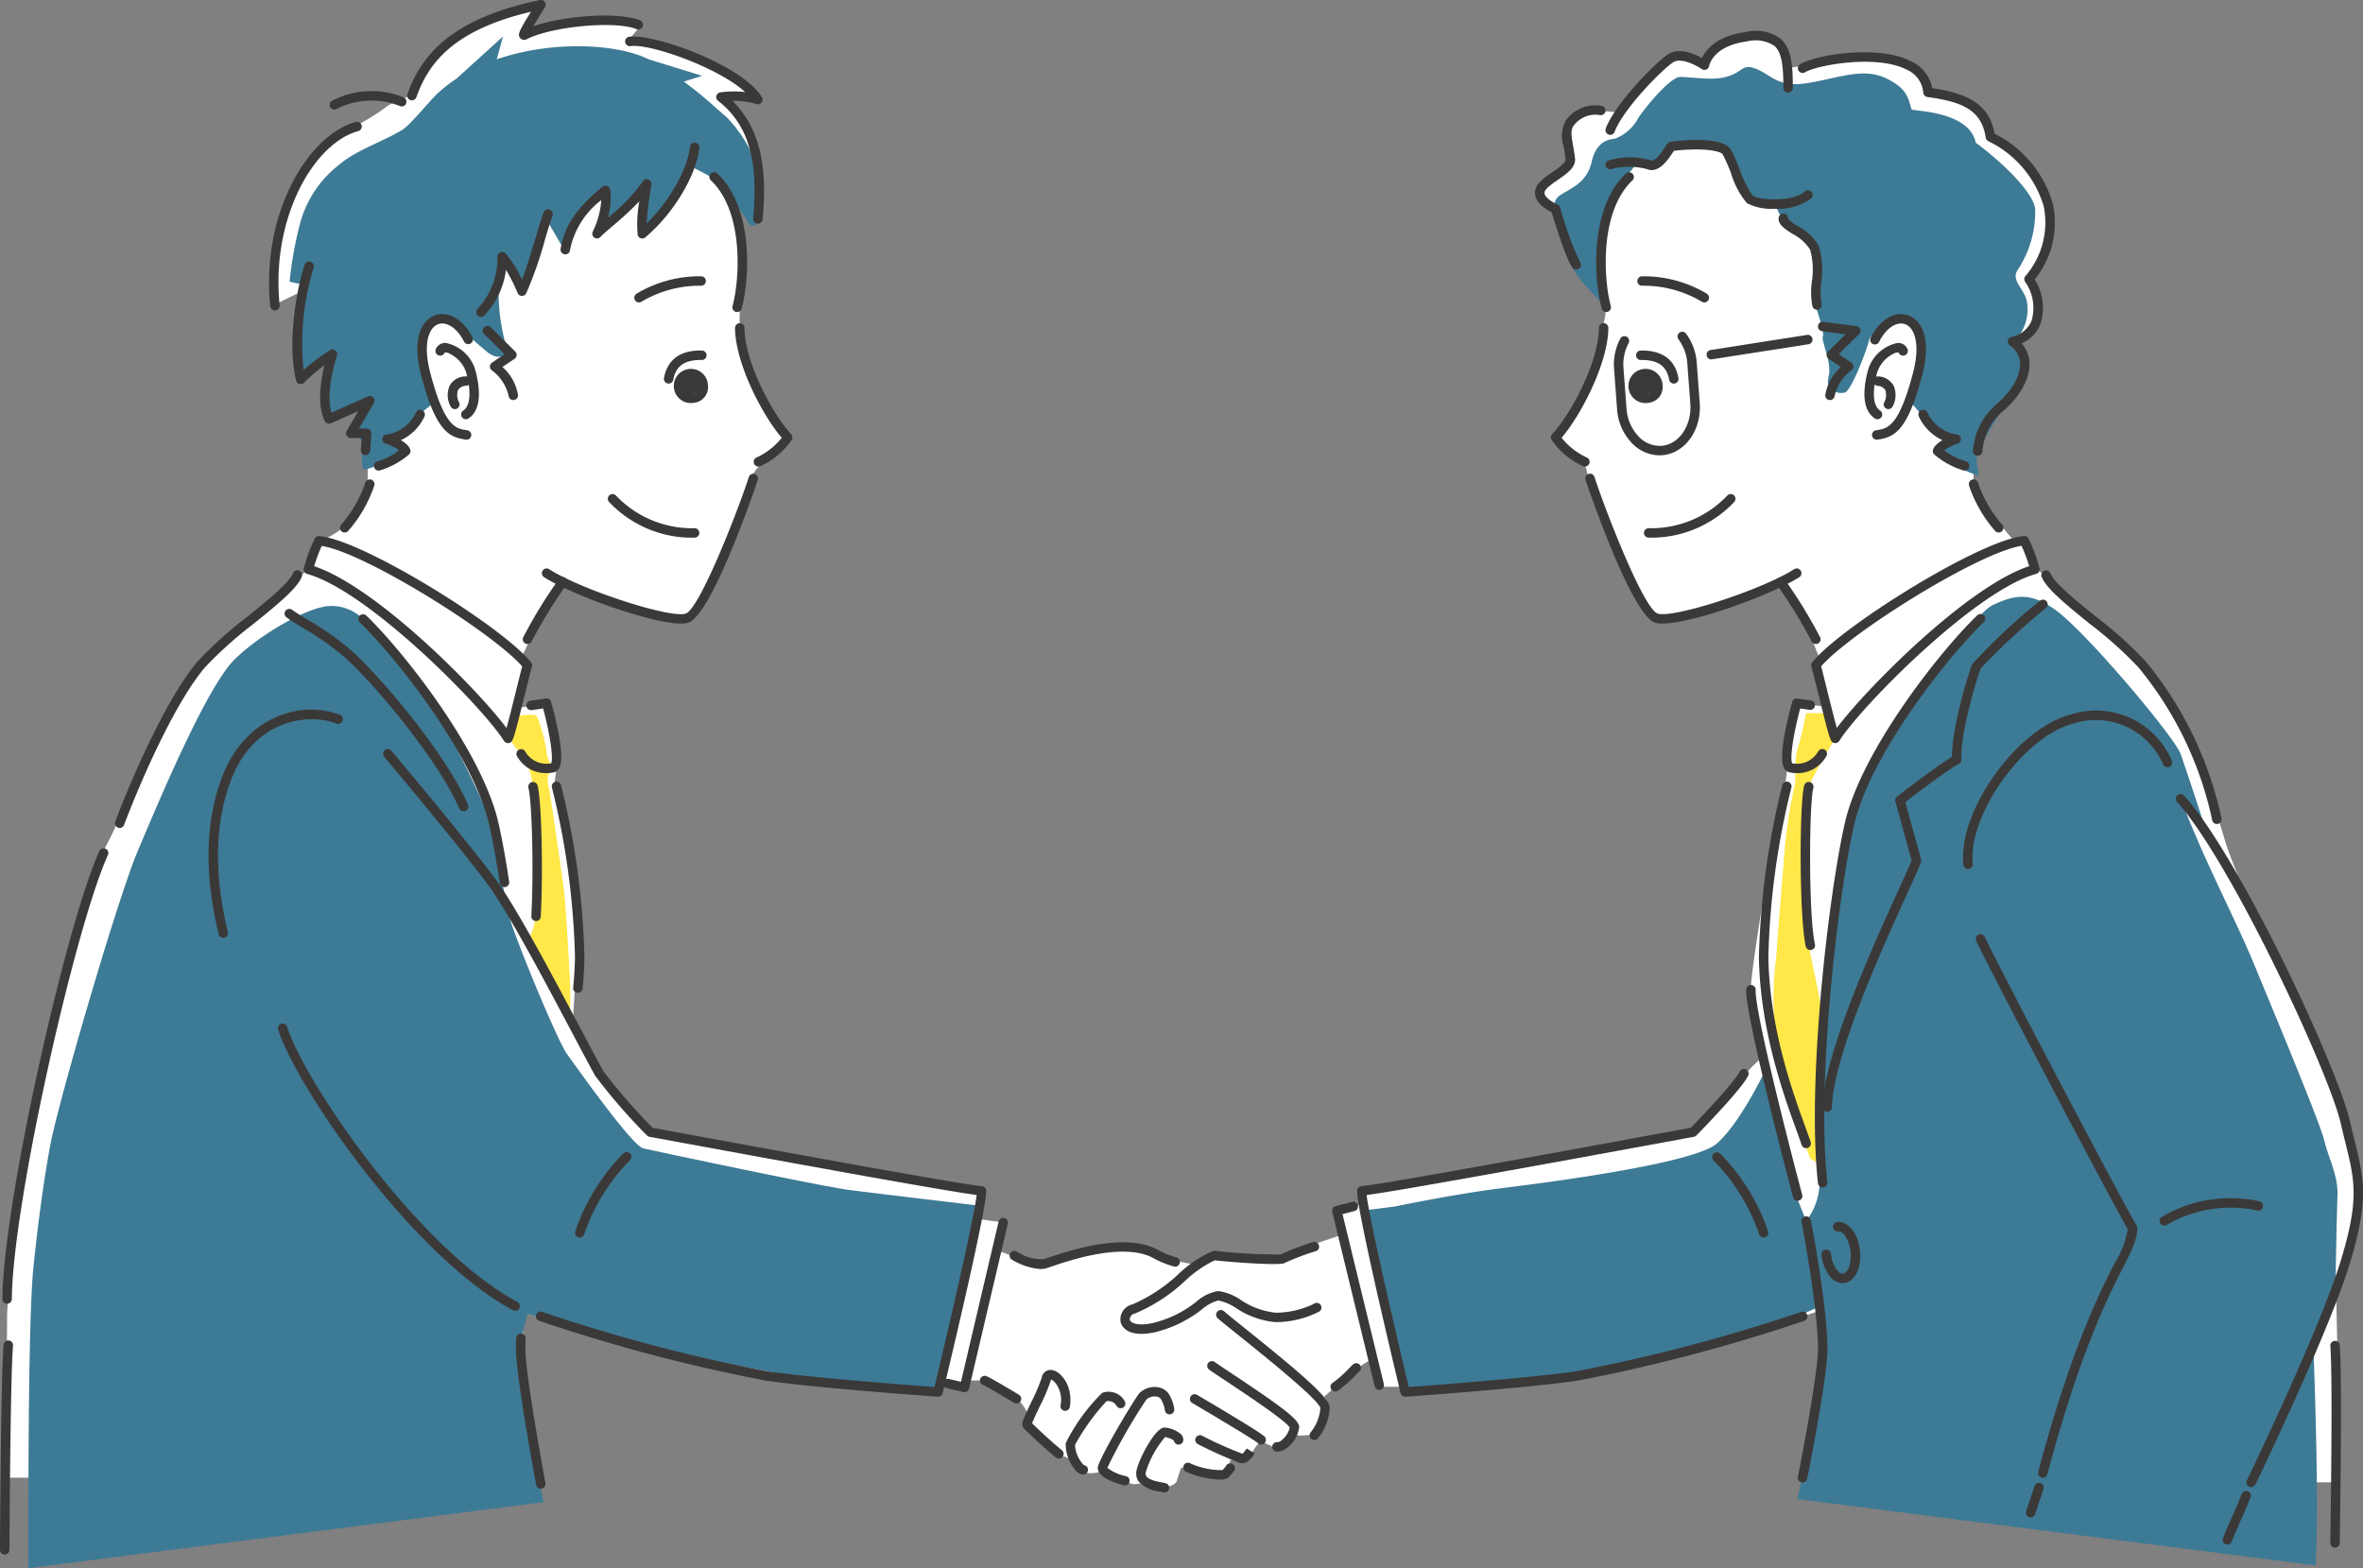
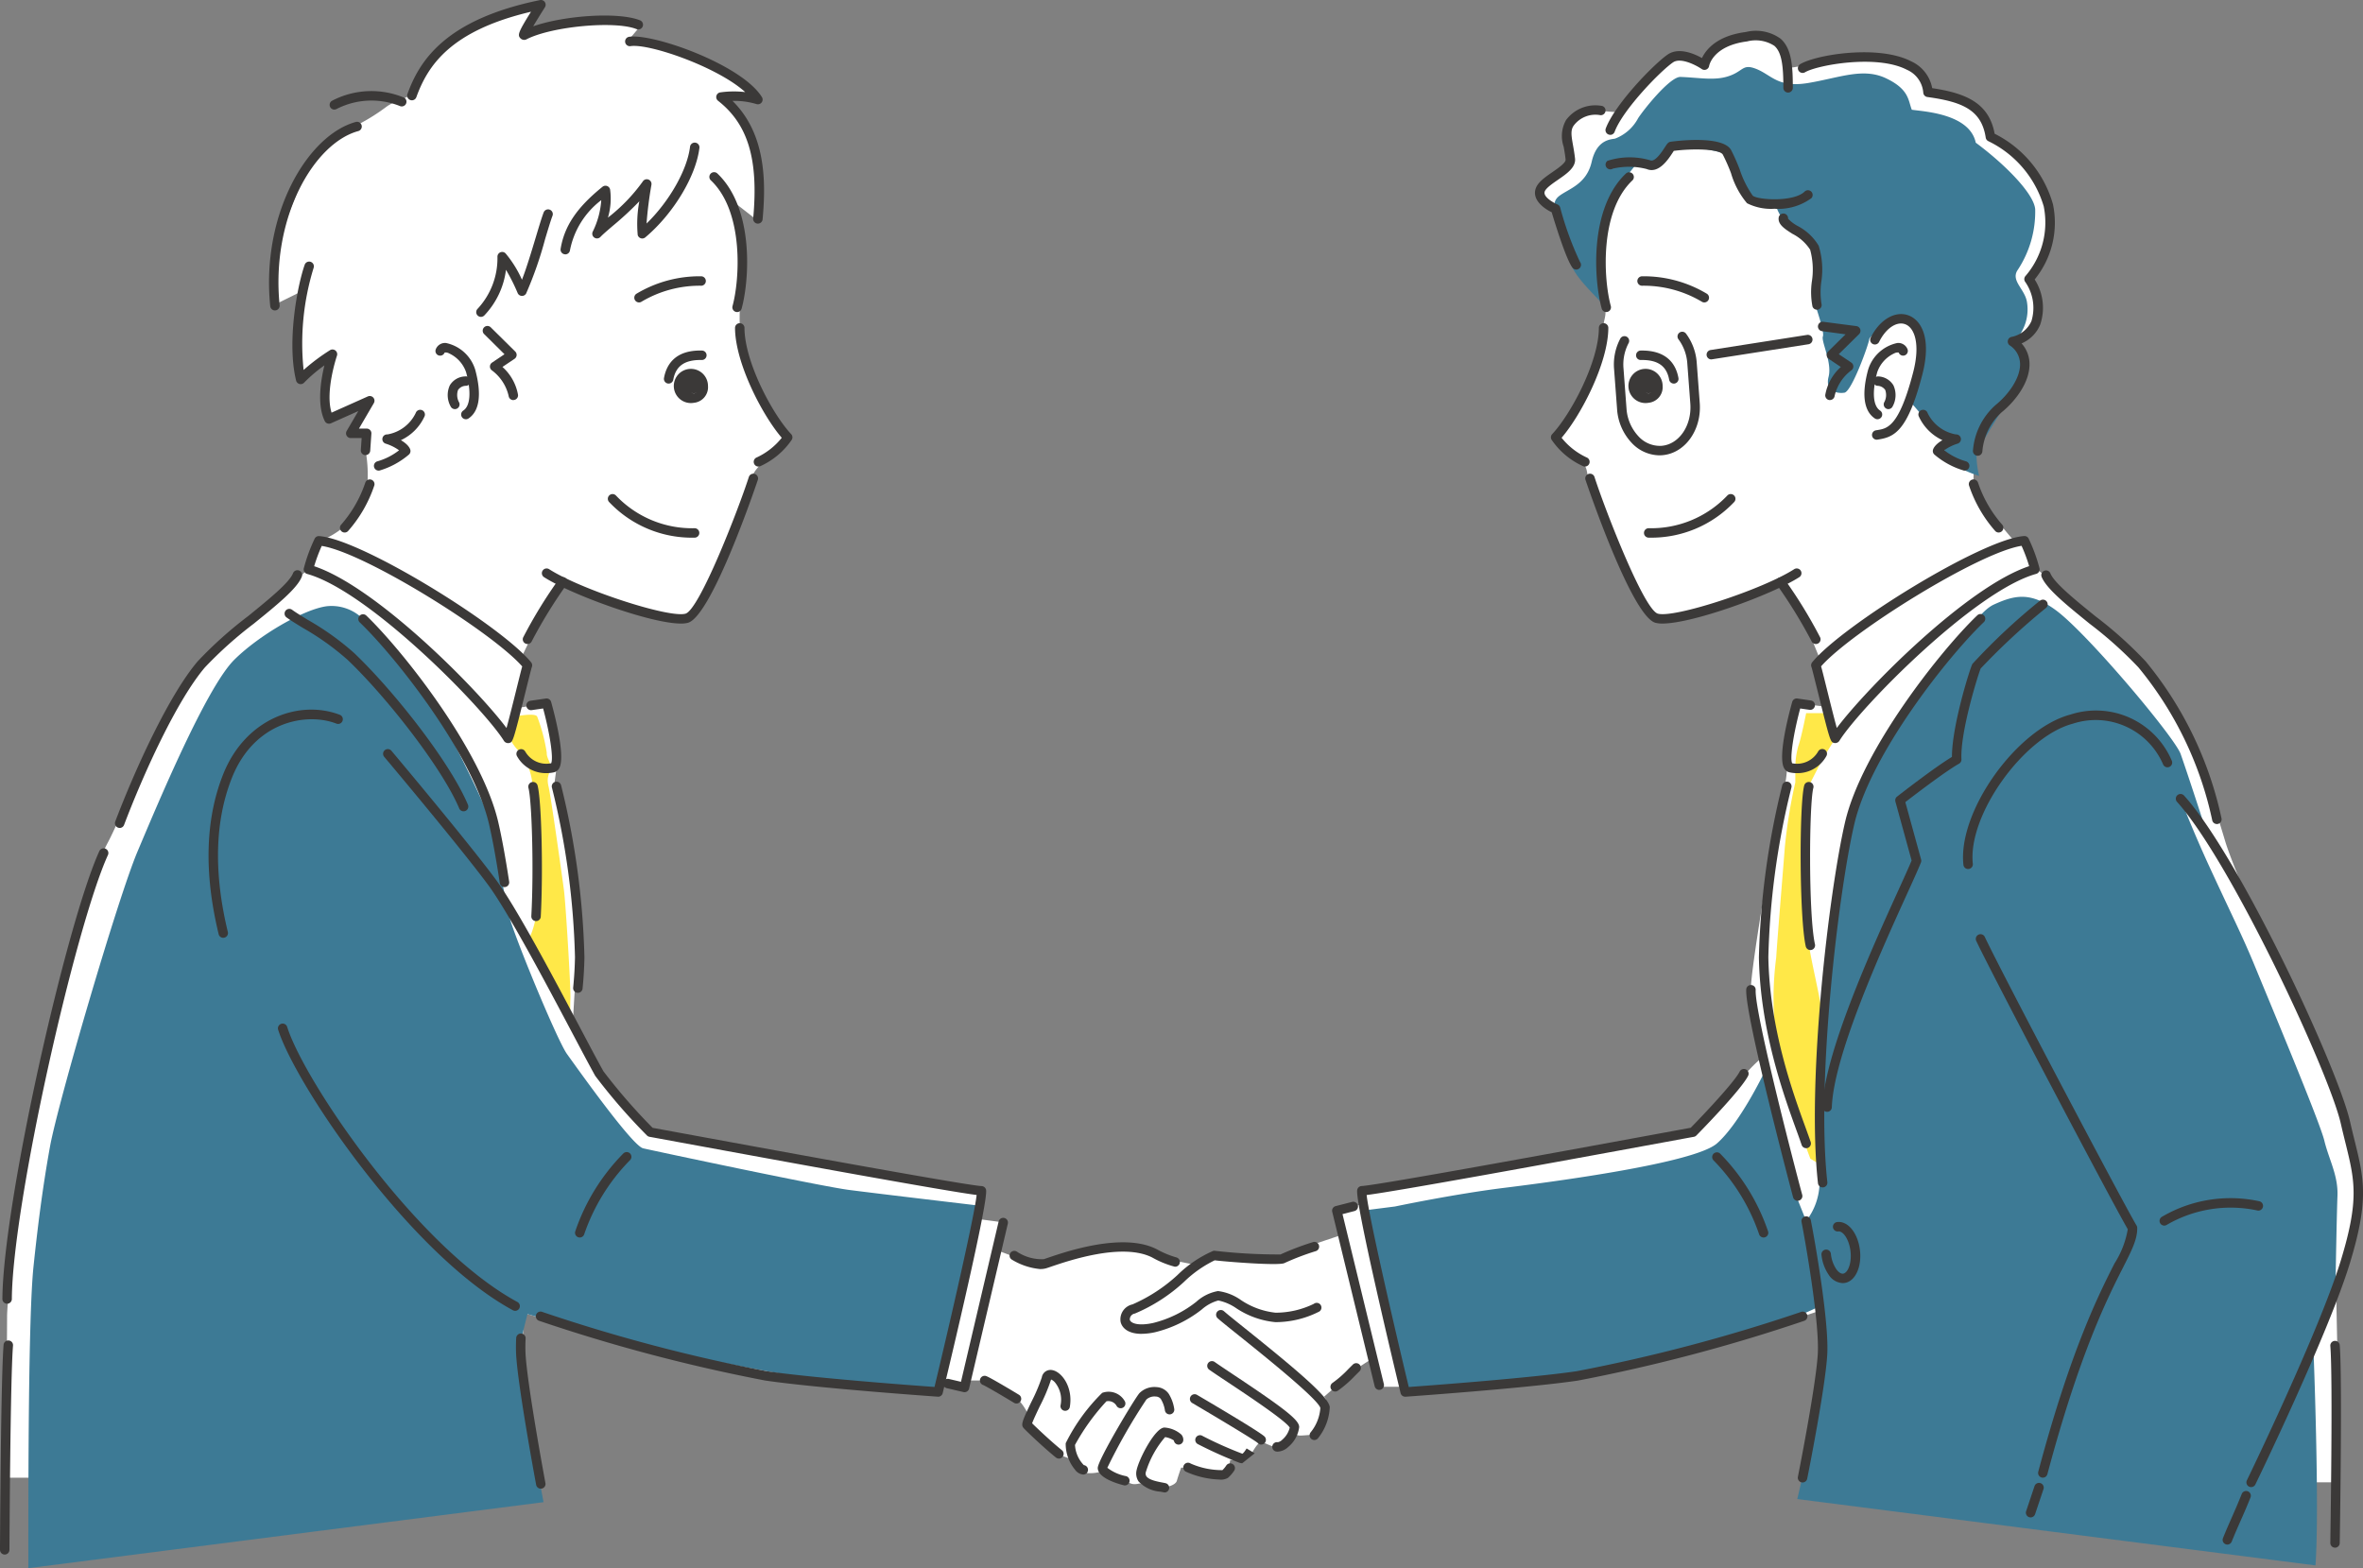
<svg xmlns="http://www.w3.org/2000/svg" id="グループ_77" data-name="グループ 77" width="229.449" height="152.275" viewBox="0 0 229.449 152.275">
  <rect x="0" y="0" width="229.449" height="152.275" fill="#808080" stroke="none" />
  <defs>
    <clipPath id="clip-path">
      <rect id="長方形_102" data-name="長方形 102" width="229.449" height="152.275" fill="none" />
    </clipPath>
  </defs>
  <g id="グループ_76" data-name="グループ 76" clip-path="url(#clip-path)">
    <path id="パス_431" data-name="パス 431" d="M44.894,4.894C47.553,2.625,53.64,1.35,53.64,1.35L52.2,4.214c2.059-.691,7.332-1.937,11.316-1.092-.769.982-1.484,1.772-1.484,1.772S72.122,6.1,74.629,10.447a20.526,20.526,0,0,0-3.346,0,8.957,8.957,0,0,1,3.56,6.491,47.4,47.4,0,0,1,0,5.5l-2.474-1.924a10.248,10.248,0,0,1,.826,2.913c.04,1.154-.334,7.577-.25,8.987A36.062,36.062,0,0,0,75.7,40.7c.761,1.2,1.9,2.655,1.9,2.655a3.361,3.361,0,0,1-1.619,1.982,3.824,3.824,0,0,0-1.719,1.566l-.33,1.377s-2.1,5.108-2.522,6.517a22.986,22.986,0,0,1-2.475,4.961c-.6.774-.807,1.575-2.45,1.224s-10.523-3.478-10.523-3.478l-1.923,2.46-2.332,4.849.625.984-.8,3.82,2.65-.447,1.143,5.036-.357,2.611A6.32,6.32,0,0,1,55.36,78c.18.747,1.59,8.047,1.879,9.668s-.536,11.847-.467,12.353,3.554,6.84,4.855,7.982a35.519,35.519,0,0,1,2.909,3.038l18.7,3.259,13.008,2.21v2.775l2.283.312-.457,2.759,2.341.874,2.173.443s3.239-1.129,4.422-1.334a12.136,12.136,0,0,1,4.989-.164c1.616.471,3.109,1.089,3.259,1.14s1.737.358,1.737.358a18.783,18.783,0,0,1,1.809-.788c.311-.061,4.667.275,5.356.288a7.972,7.972,0,0,0,3.173-.746,11.368,11.368,0,0,1,1.525-.771l2.391-.8-.556-2.453,2.8-.576v-1.31l19.739-3.267,12.429-2.3s4.534-5.112,4.864-5.668a13.133,13.133,0,0,1,1.834-1.814s-1.1-4.937-1.226-6.462,2.618-17.691,3.14-19.217a10.32,10.32,0,0,0,.342-3.573l.964-5.036,2.6.309-.934-4.012.555-.66-1.462-3.6-2.592-3.675s-4.609,1.916-6.725,2.521-4.37,1.388-5.249,1.044-2.954-4.768-3.353-5.744-2.913-7.7-3.064-8.025-.069-1.237-.715-1.594a7.722,7.722,0,0,1-2.405-2.275c.823-1.206,2.612-4.121,2.95-4.872a34.491,34.491,0,0,0,1.64-5.879c-.069-.632.357-1.223.11-1.979s-2.682-3.9-2.9-4.327-1.8-4.984-1.8-4.984l-1.467-1.306.557-1.56s2.146-1.529,2.2-1.87-.18-3.488-.18-3.488,1.335-1.675,1.832-1.651,3.212.286,3.254.226,3.187-3.793,3.886-4.395,1.5-1.351,2.26-.953a9.842,9.842,0,0,0,1.846.669A4.9,4.9,0,0,1,167.9,5.448c.827-.47,3.544-1.551,4.6-1.063s1.937.268,2.24,3.085c1.306.014,4.516-1.25,7.173-1.044s5.62.385,6.568,3.229c2.707.44,5.911,2.18,5.965,4.56,3.407,1.487,5.564,4.084,5.894,7.684a8.191,8.191,0,0,1-2.205,6.094,3.649,3.649,0,0,1,.825,3.715c-.708,2.324-2.207,2.283-2.207,2.283,1.389,1.512,1.48,2.865.331,4.377s-3.224,3.6-3.493,4.443-1.14,4.076-.748,5.371,3.828,5.225,3.828,5.225l1.188.372.8,2.217a7.653,7.653,0,0,1,1.461,1.312c.813.909,7.119,6,8.322,7.374a58.079,58.079,0,0,1,6.048,9.64c.852,2.219,2.245,6.761,2.7,8.286s2.171,5.634,2.171,5.634,5.057,10.786,5.977,12.483a84.927,84.927,0,0,1,3.971,11.6c.288,1.676,1,2.913.747,5.613a73.419,73.419,0,0,1-2.089,8.966l.117,5.689.111,12.242H176.141l1.953-12.922-.223-3.758-5.514,1.833s-14.116,3.881-16.8,4.287-17.688,1.759-17.688,1.759l-.436-.479h-2.395l-.481-2.865s-1.967,1.236-2.208,1.475-2.684,2.372-2.684,2.372.467.134.069,1.668-.646,2.158-1,2.059-1.388.1-1.594,0a.593.593,0,0,0-.44,0s-.8,1.384-1.182,1.357a12.1,12.1,0,0,1-1.814-.7c-.454-.165-1.153,1.319-1.153,1.319a1.478,1.478,0,0,1-1.032.415,5.377,5.377,0,0,1-.951,0s-.229,1.618-.471,1.673a15.212,15.212,0,0,1-3.415-.711,1.624,1.624,0,0,0-.88-.207s-.316.9-.412,1.265-.784.663-1.663.673a4,4,0,0,1-1.828-.388c-.04-.083-.521.151-.947,0s-2.79-1.2-2.79-1.2a4.094,4.094,0,0,1-1.443.182c-.275-.138-1.786-1.428-1.786-1.428l-1.759-.661-2.337-2.528.111-1.107s-.722-1.5-1.433-1.681a23.944,23.944,0,0,1-3.1-1.593h-1.71l-.082.886-1.951-.559-.55.783s-14.976-1-20.253-2.258S52.1,128.433,52.1,128.433a26.7,26.7,0,0,0-.112,6.641c.366,2.358,1.636,9.312,1.636,9.312H1.686s.115-13.975.115-15.665,1.191-12.359,1.191-12.359,2.237-11.955,3.492-16.914L7.738,94.49s2.31-8.936,3.819-11.732,5.71-13.624,7.626-15.624,5.441-6.019,7.09-7.008a24.842,24.842,0,0,0,4.617-3.875c.062-.268,1.03-2.721,1.03-2.721A8.849,8.849,0,0,0,34.807,51.8a6.894,6.894,0,0,0,1.972-3.779A12.934,12.934,0,0,0,36.669,45c-.021-.963-.082-2.027-.082-2.027l-1.294-.2,1.376-2.609-3.6,1.416s-.739-3.769-.135-5.636a12.559,12.559,0,0,0-2.616,1.794,25.05,25.05,0,0,1-.586-4.788,17.221,17.221,0,0,1,.8-3.831L27.8,30.469l.185-5.746s2.471-6.814,3.482-8.337a14.061,14.061,0,0,1,4.556-3.474,19.256,19.256,0,0,0,2.625-1.663c.964-.7,2.432-.811,2.748-1.649a15.2,15.2,0,0,1,3.5-4.707" transform="translate(-1.113 -0.891)" fill="#fff" />
-     <path id="パス_432" data-name="パス 432" d="M128.587,24.459a13.2,13.2,0,0,0-3.422-6.238c-1.032-.86-2.184-2.013-4.115-3.409l1.779-.564-5.164-1.591h0c-3.028-1.522-9.353-1.878-14.777-.012l.607-2.218-4.521,4.1A13.583,13.583,0,0,0,97.1,16c-.838.791-2.6,3.026-3.41,3.511-2.02,1.216-4.461,1.933-6.226,3.466a10.7,10.7,0,0,0-3.618,5.4,36.42,36.42,0,0,0-1.072,5.854,9.571,9.571,0,0,0,1.423.275s-.753,5.362-.526,6.816a6.14,6.14,0,0,0,.6,2.058l2.579-1.79a24.837,24.837,0,0,0-.6,4.656c.112,1.353.452,1.487.452,1.487l3.7-1.641-1.221,2.724.678,1.092s-.218,2.509.144,2.556,1.176-.418,1.979-.513,1.906-.951,1.772-1.188a10.892,10.892,0,0,0-1.278-1.134,17.306,17.306,0,0,0,2.037-1.181,10.057,10.057,0,0,0,1.136-1.56l.949-.735s-1.146-3.655-.949-5.242.341-2.082.867-2.494a3.664,3.664,0,0,1,2.111-.292c1.552,1.39,2.515,2.278,3.377,2.971.991.8,2.255.522,1.677-1.044a19.211,19.211,0,0,1-.6-5.551.614.614,0,0,0-.107-.338c.244-.629.432-1.12.492-1.239.185-.371,1.843,2.143,1.843,2.143s1.136-2.565,1.208-2.72,1.1-4.318,1.1-4.318l1.935,3.318s1.064-3.3,2.146-4.266a5.8,5.8,0,0,1,2-1.237l-1.037,3.707,4.726-4.346-.174,4.218s2.967-3.29,3.142-3.723,1.257-2.741,1.257-2.741c.66.4,2.685,1.311,3.069,1.857s2.321,3.059,2.6,3.626.907.576,1.139-.66a20.571,20.571,0,0,0,.177-3.325" transform="translate(-54.653 -6.886)" fill="#3d7a95" />
    <path id="パス_433" data-name="パス 433" d="M444.81,34.146c-.295-.956-.906-1.786,0-2.473s2.638-1.127,3.132-3.3,1.846-2.17,2.27-2.254a4.243,4.243,0,0,0,2.238-1.979c.55-.852,3.1-4.051,4.122-4.012,1.807.069,3.228.366,4.562-.041,1.484-.453,1.418-1.2,2.583-.811,1.649.55,2.171,1.951,5.236,1.443s5.341-1.525,7.583-.453,2.132,2.136,2.489,3.047c.989.168,5.606.333,6.211,3.2,2.831,2.1,5.619,4.911,5.771,6.445a10.253,10.253,0,0,1-1.731,5.964c-.632,1.017.745,1.828.934,3.078a4.36,4.36,0,0,1-1.183,3.751s1.555,1.762.833,3.21-4.435,7.181-4.546,7.763a8.5,8.5,0,0,0,.251,2.15,11.086,11.086,0,0,1-3.188-1.594c-.852-.831.68-1.882.68-1.882l-2.714-2.033-1.649-1.911a5.63,5.63,0,0,0,.843-2.285c.339-1.672.614-4.613-.568-5.355s-4.049,1.379-4.085,1.816-1.686,5.048-2.4,5.161-1.9-.147-1.539-1.542-.742-3.443-.55-3.93-.99-3.758-.99-3.758a24.481,24.481,0,0,0,.357-4.243,2.545,2.545,0,0,0-1.786-2,4.977,4.977,0,0,1-2.2-2.857c-.99.246-2.693.054-2.858-.441a34.637,34.637,0,0,0-1.978-4.452,21.192,21.192,0,0,0-4.672-.714c-.591.014-2.232,1.795-2.232,1.795s-1.039-1-1.781-.036-2.987,3.528-3.16,5.661-.577,6.706.11,8.217c-.412-.757-3.07-2.92-3.335-4.452a34.239,34.239,0,0,0-1.061-3.9" transform="translate(-293.389 -12.658)" fill="#3d7a95" />
    <path id="パス_434" data-name="パス 434" d="M512.131,203.858H510.09s-.481,2.457-.766,3.207a8,8,0,0,0-.285,2.159v1.353a50.361,50.361,0,0,0-1.016,6.266c-.221,2.844-.757,9.275-.839,10.739a30.719,30.719,0,0,0,0,7.973c.556,4.436,3.316,11.567,3.316,11.567l1.26.742s-.165-11.212,0-13.15-1.539-7.688-1.5-9.5-.36-6.822-.326-8.615.567-5.978.567-5.978l1.157-2.267s1.157-1.871,1.271-2.047a13.565,13.565,0,0,0-.8-2.446" transform="translate(-334.712 -134.605)" fill="#ffe848" />
    <path id="パス_435" data-name="パス 435" d="M146.22,204.487s2.012-.409,2.209,0a16.959,16.959,0,0,1,.928,3.5c-.02.6.443.941.351,1.532s-.4.829-.175,1.761,1.319,8.713,1.494,10.053.67,9.481.629,10.481,0,2.061,0,2.061l-4.043-7.76a7.651,7.651,0,0,0,.763-3.071c-.01-1.556.221-8.925.208-9.5s-.567-1.49-.567-1.876a7.272,7.272,0,0,0-.532-2.535,4.887,4.887,0,0,1-.625-1.113,3.867,3.867,0,0,1-1-1.268c-.268-.67.357-2.264.357-2.264" transform="translate(-96.268 -134.901)" fill="#ffe848" />
    <path id="パス_436" data-name="パス 436" d="M195.662,108.045a.94.94,0,1,0,.91-1.175,1.068,1.068,0,0,0-.91,1.175" transform="translate(-129.194 -70.565)" fill="#3b3938" />
    <path id="パス_437" data-name="パス 437" d="M470.348,108.041a.94.94,0,1,1-.91-1.175,1.068,1.068,0,0,1,.91,1.175" transform="translate(-309.364 -70.563)" fill="#3b3938" />
    <path id="パス_438" data-name="パス 438" d="M482.143,243.561l2.136-5.405c.054-3.588.149-8.137.2-9.373.081-2-.823-3.525-1.276-5.385s-5.323-13.479-6.7-16.834c-1.243-3.032-2.2-4.866-4.432-9.708-1.757-3.82-2.821-6.647-2.821-6.647l2.6,3.482s-1.907-5.89-2.6-7.841c-.566-1.6-8.979-11.614-12.056-13.913-2.518-1.881-4.086-1.5-6.065-.6s-3.834,5.194-8.405,10.015c-3.373,3.556-4.913,8.488-5.845,12.759-.331,1.519-.586,2.954-.818,4.214-.6,3.247-1.335,11.431-1.57,15.162s-.2,11.605-.3,14a6.2,6.2,0,0,1-1.3,3.71l-1.119-2.8-1.539-7.035-1.474-4.466s-2.346,4.878-4.544,6.785-15.747,3.7-20.612,4.3-10.636,1.814-10.636,1.814l-2.968.378,3.958,17.637a86.591,86.591,0,0,0,12.058-1.013,207.735,207.735,0,0,0,21.76-4.758,52.185,52.185,0,0,0,6.421-2.546,53.9,53.9,0,0,1,0,6.672c-.112,1.442-.479,3.8-.839,5.913h0c-.815,4.06-1.333,6.126-1.333,6.126l50.321,6.445c.414-5.734-.2-21.084-.2-21.084" transform="translate(-257.51 -112.638)" fill="#3d7a95" />
    <path id="パス_439" data-name="パス 439" d="M87.779,229.9c-2.844-.371-18.922-3.793-19.993-4.04s-6.523-7.956-7.389-9.151-4.463-9.825-5.458-12.848c-.361-1.1-1.555-7.527-1.679-8.822s-5.143-11.523-6.923-13.835-5.758-6.755-5.758-6.755a4.324,4.324,0,0,0-3.5-1.231c-2.215.28-6.592,2.818-8.987,5.194-2.741,2.721-7.461,14.039-9.4,18.624s-7.744,24.491-8.492,28.618-1.222,8-1.609,11.688c-.5,4.8-.505,20.661-.5,29.287l50.025-6.408-1.234-6.581c-.516-3.611-1.142-8.34-.981-9.024.265-1.128.654-2.657.654-2.657s7.549,2.121,10.385,2.892,23.543,5.083,29.419,4.671c1.031-4,4.12-18.09,4.12-18.09s-9.85-1.161-12.694-1.532" transform="translate(-5.338 -114.351)" fill="#3d7a95" />
    <path id="パス_440" data-name="パス 440" d="M446.6,106.268a.458.458,0,0,1-.156-.028,7.363,7.363,0,0,1-3.083-2.58.459.459,0,0,1,.062-.546c1.8-1.917,4.532-7.016,4.532-10.332a.459.459,0,0,1,.917,0c0,3.387-2.642,8.489-4.538,10.689a6.737,6.737,0,0,0,2.422,1.906.459.459,0,0,1-.156.89" transform="translate(-292.703 -60.961)" fill="#3b3938" />
    <path id="パス_441" data-name="パス 441" d="M460.618,149.929a2.646,2.646,0,0,1-.679-.073c-2.349-.637-6.753-13.763-6.8-13.895a.459.459,0,0,1,.873-.282c1.055,3.272,4.813,12.925,6.163,13.291,1.622.442,10.153-2.345,13.23-4.319a.459.459,0,0,1,.5.772c-2.659,1.706-10.344,4.505-13.286,4.505" transform="translate(-299.191 -89.378)" fill="#3b3938" />
    <path id="パス_442" data-name="パス 442" d="M511.5,171.493a.459.459,0,0,1-.426-.287,46.828,46.828,0,0,0-3.35-5.452.459.459,0,0,1,.718-.571,45.938,45.938,0,0,1,3.483,5.68.459.459,0,0,1-.425.63" transform="translate(-335.179 -108.954)" fill="#3b3938" />
    <path id="パス_443" data-name="パス 443" d="M565.643,142.157a.456.456,0,0,1-.324-.135,12.776,12.776,0,0,1-2.56-4.449.459.459,0,0,1,.876-.271,11.919,11.919,0,0,0,2.332,4.071.459.459,0,0,1-.324.783" transform="translate(-371.571 -90.447)" fill="#3b3938" />
    <path id="パス_444" data-name="パス 444" d="M457.221,62.818a.459.459,0,0,1-.442-.338c-.771-2.817-1.211-9.727,2.347-13.109a.458.458,0,1,1,.632.665c-3.226,3.067-2.789,9.663-2.094,12.2a.459.459,0,0,1-.321.564.472.472,0,0,1-.122.016" transform="translate(-301.253 -32.516)" fill="#3b3938" />
    <path id="パス_445" data-name="パス 445" d="M442.758,46a.457.457,0,0,1-.359-.173c-.618-.776-1.73-4.407-2.026-5.394-.824-.394-1.908-1.232-1.554-2.292.208-.626.9-1.1,1.628-1.606.521-.36,1.308-.9,1.277-1.213-.046-.46-.121-.88-.187-1.249a3.174,3.174,0,0,1,.228-2.588,3.543,3.543,0,0,1,3.527-1.368.459.459,0,0,1-.266.878,2.63,2.63,0,0,0-2.514,1.023c-.312.438-.239.95-.071,1.894.069.386.146.824.2,1.319.085.849-.806,1.464-1.669,2.059-.547.378-1.168.806-1.279,1.141-.177.532.932,1.117,1.239,1.245a.46.46,0,0,1,.264.294,31.149,31.149,0,0,0,1.924,5.286.459.459,0,0,1-.359.744" transform="translate(-289.703 -19.824)" fill="#3b3938" />
    <path id="パス_446" data-name="パス 446" d="M459.363,18.991a.458.458,0,0,1-.43-.62c.891-2.377,4.735-6.317,6.027-7.186,1.059-.713,2.535-.081,3.312.352.386-.81,1.445-2.169,4.265-2.529a4.086,4.086,0,0,1,3.37.651c1.1.966,1.187,2.742,1.187,4.792a.459.459,0,0,1-.917,0c0-2.111-.143-3.46-.875-4.1a3.341,3.341,0,0,0-2.648-.429c-3.289.42-3.673,2.305-3.687,2.385a.461.461,0,0,1-.714.3c-.48-.332-2.02-1.167-2.781-.656-1.187.8-4.863,4.568-5.68,6.747a.458.458,0,0,1-.429.3" transform="translate(-303.01 -5.9)" fill="#3b3938" />
    <path id="パス_447" data-name="パス 447" d="M531.379,54.119h-.023a.458.458,0,0,1-.435-.479,6.592,6.592,0,0,1,2.211-4.457c1.2-.969,2.4-2.583,2.365-4a2.192,2.192,0,0,0-1.008-1.784.459.459,0,0,1,.161-.816,2.673,2.673,0,0,0,1.953-1.545,4.413,4.413,0,0,0-.628-3.831.459.459,0,0,1,.027-.517,7.958,7.958,0,0,0,1.792-6.79,10.272,10.272,0,0,0-5.383-6.331.459.459,0,0,1-.249-.342c-.409-2.714-2.308-3.48-5.669-3.943a.458.458,0,0,1-.394-.416,2.658,2.658,0,0,0-1.591-2.23c-2.935-1.524-8.706-.449-9.881.237a.459.459,0,1,1-.463-.792c1.582-.924,7.61-1.9,10.767-.26a3.576,3.576,0,0,1,2.034,2.6c3.336.5,5.517,1.466,6.065,4.429a11,11,0,0,1,5.658,6.837A8.722,8.722,0,0,1,536.916,37a5.11,5.11,0,0,1,.535,4.388,3.38,3.38,0,0,1-1.809,1.823,3,3,0,0,1,.772,1.95c.045,1.85-1.43,3.708-2.706,4.738a5.754,5.754,0,0,0-1.871,3.788.459.459,0,0,1-.458.435" transform="translate(-339.347 -9.864)" fill="#3b3938" />
    <path id="パス_448" data-name="パス 448" d="M552.838,123.045a.44.44,0,0,1-.1-.011,7.8,7.8,0,0,1-2.838-1.543.458.458,0,0,1-.145-.459c.034-.137.192-.517.917-.944a4.7,4.7,0,0,1-2.308-2.343.458.458,0,1,1,.869-.294,3.785,3.785,0,0,0,2.749,2.08.459.459,0,0,1,.182.891,4.454,4.454,0,0,0-1.313.648,6.176,6.176,0,0,0,2.087,1.067.459.459,0,0,1-.1.906" transform="translate(-362.063 -77.346)" fill="#3b3938" />
    <path id="パス_449" data-name="パス 449" d="M535.209,101.975a.459.459,0,0,1-.074-.911l.13-.021c.992-.157,2.117-.335,3.485-5.606.716-2.759.132-4.334-.765-4.671-.832-.313-1.874.384-2.531,1.694a.459.459,0,1,1-.82-.411c.876-1.745,2.385-2.626,3.674-2.141,1.244.468,2.247,2.226,1.33,5.76-1.407,5.422-2.694,6.038-4.23,6.281l-.125.02a.471.471,0,0,1-.075.006" transform="translate(-352.982 -59.278)" fill="#3b3938" />
    <path id="パス_450" data-name="パス 450" d="M534.182,105.453a.456.456,0,0,1-.253-.076c-1.071-.711-1.3-2.345-.656-4.727a3.773,3.773,0,0,1,2.834-2.6.959.959,0,0,1,1,.618.459.459,0,0,1-.859.323.062.062,0,0,0-.009-.019.72.72,0,0,0-.43.086,3.137,3.137,0,0,0-1.65,1.828c-.514,1.908-.413,3.266.277,3.724a.458.458,0,0,1-.254.841" transform="translate(-351.879 -64.742)" fill="#3b3938" />
    <path id="パス_451" data-name="パス 451" d="M536.871,110.772a.459.459,0,0,1-.413-.657,1.459,1.459,0,0,0,.1-1.208.947.947,0,0,0-.779-.4.459.459,0,0,1,.1-.911,1.791,1.791,0,0,1,1.477.865,2.274,2.274,0,0,1-.078,2.049.458.458,0,0,1-.414.261" transform="translate(-353.503 -71.043)" fill="#3b3938" />
    <path id="パス_452" data-name="パス 452" d="M520.847,99.589a.472.472,0,0,1-.058,0,.458.458,0,0,1-.4-.512,4.741,4.741,0,0,1,1.511-2.7l-1.175-.789a.459.459,0,0,1-.067-.707l1.7-1.676L520.1,92.9a.459.459,0,1,1,.119-.909l3.188.415a.458.458,0,0,1,.263.781L521.7,95.132l1.211.814a.458.458,0,0,1,.012.753,4.294,4.294,0,0,0-1.626,2.487.459.459,0,0,1-.454.4" transform="translate(-343.153 -60.74)" fill="#3b3938" />
    <path id="パス_453" data-name="パス 453" d="M475.3,46.692a5.152,5.152,0,0,1-2.652-.537,8.019,8.019,0,0,1-1.558-2.927,17.942,17.942,0,0,0-.788-1.788c-.323-.574-2.971-.6-4.763-.371l-.089.136c-.448.689-1.381,2.124-2.553,1.628a6.9,6.9,0,0,0-3.286-.035.459.459,0,0,1-.512-.761,7.038,7.038,0,0,1,4.155-.049c.467.2,1.163-.878,1.426-1.283.217-.334.316-.487.557-.521.2-.029,5.02-.7,5.864.807a18.344,18.344,0,0,1,.839,1.893,9.623,9.623,0,0,0,1.268,2.544c.544.419,4,.626,5.043-.415a.459.459,0,0,1,.648.649,5.433,5.433,0,0,1-3.6,1.029M459.63,42.785l-.014.009.014-.009" transform="translate(-303.01 -26.42)" fill="#3b3938" />
    <path id="パス_454" data-name="パス 454" d="M512.112,70.323a.459.459,0,0,1-.438-.323,7.365,7.365,0,0,1-.057-2.426,7.332,7.332,0,0,0-.169-3.082,4.444,4.444,0,0,0-1.717-1.538c-.756-.481-1.47-.935-1.326-1.633a.459.459,0,0,1,.9.162,3.68,3.68,0,0,0,.916.7,5.157,5.157,0,0,1,2.056,1.925,7.818,7.818,0,0,1,.252,3.534,7.33,7.33,0,0,0,.018,2.089.459.459,0,0,1-.438.595" transform="translate(-335.683 -40.248)" fill="#3b3938" />
    <path id="パス_455" data-name="パス 455" d="M474.512,81.515a.455.455,0,0,1-.255-.078,11.061,11.061,0,0,0-5.806-1.544.458.458,0,0,1-.443-.474.467.467,0,0,1,.473-.443,11.92,11.92,0,0,1,6.287,1.7.459.459,0,0,1-.256.839" transform="translate(-309.021 -52.147)" fill="#3b3938" />
    <path id="パス_456" data-name="パス 456" d="M465.733,106.819a3.751,3.751,0,0,1-2.715-1.231,5.27,5.27,0,0,1-1.4-3.256l-.292-3.9a5.35,5.35,0,0,1,.616-2.967.459.459,0,0,1,.805.439,4.439,4.439,0,0,0-.506,2.46l.292,3.9a4.353,4.353,0,0,0,1.147,2.691,2.811,2.811,0,0,0,2.241.941c1.708-.128,2.969-1.966,2.809-4.1l-.292-3.9a4.435,4.435,0,0,0-.868-2.357.459.459,0,0,1,.732-.553,5.351,5.351,0,0,1,1.051,2.842l.292,3.9c.2,2.635-1.442,4.913-3.655,5.079-.086.007-.173.01-.258.01" transform="translate(-304.599 -62.603)" fill="#3b3938" />
    <path id="パス_457" data-name="パス 457" d="M488.255,98.11a.459.459,0,0,1-.07-.912l9.349-1.464a.459.459,0,1,1,.142.906L488.327,98.1a.471.471,0,0,1-.072.005" transform="translate(-322.088 -63.209)" fill="#3b3938" />
    <path id="パス_458" data-name="パス 458" d="M470.326,145.5a.459.459,0,0,1-.013-.917,10.2,10.2,0,0,0,7.642-3.154.459.459,0,1,1,.668.628,11.067,11.067,0,0,1-8.284,3.442h-.013" transform="translate(-310.249 -93.291)" fill="#3b3938" />
    <path id="パス_459" data-name="パス 459" d="M520.026,173.341a.442.442,0,0,1-.1-.012c-.379-.087-.386-.089-1.643-5.151-.245-.988-.5-2.008-.56-2.2a.46.46,0,0,1,.06-.483c2.882-3.553,16.495-11.973,20.578-12.26a.448.448,0,0,1,.444.256,16.137,16.137,0,0,1,1.05,2.869.459.459,0,0,1-.323.55c-5.985,1.661-17.092,12.977-19.108,16.208a.4.4,0,0,1-.037.051.472.472,0,0,1-.36.167m-1.377-7.446c.09.318.237.911.523,2.063.292,1.174.724,2.916,1,3.92,2.883-3.851,12.633-13.7,18.679-15.714a15.945,15.945,0,0,0-.736-1.974c-4.136.64-16.52,8.347-19.466,11.7" transform="translate(-341.819 -101.182)" fill="#3b3938" />
    <path id="パス_460" data-name="パス 460" d="M510.818,206.908a3.227,3.227,0,0,1-.723-.08.778.778,0,0,1-.5-.38c-.652-1.1.427-5.22.774-6.457a.455.455,0,0,1,.508-.33l1.322.192a.459.459,0,0,1-.132.908l-.921-.133c-.67,2.5-1.016,4.843-.781,5.321a2.36,2.36,0,0,0,2.518-1.138.458.458,0,1,1,.814.421,3.2,3.2,0,0,1-2.879,1.677" transform="translate(-336.345 -131.831)" fill="#3b3938" />
    <path id="パス_461" data-name="パス 461" d="M515.629,239.823a.459.459,0,0,1-.447-.358c-.634-2.812-.637-13.874-.144-15.642a.459.459,0,0,1,.884.246c-.414,1.489-.486,12.347.155,15.194a.458.458,0,0,1-.346.548.474.474,0,0,1-.1.011" transform="translate(-339.842 -147.567)" fill="#3b3938" />
    <path id="パス_462" data-name="パス 462" d="M507.332,259.061a.459.459,0,0,1-.435-.312c-.132-.392-.3-.865-.5-1.411-1.233-3.4-3.529-9.72-3.651-16.817a76.764,76.764,0,0,1,2.269-16.715.459.459,0,1,1,.873.281,75.4,75.4,0,0,0-2.225,16.418c.12,6.944,2.381,13.173,3.6,16.52.2.554.375,1.034.51,1.431a.459.459,0,0,1-.288.582.473.473,0,0,1-.147.024" transform="translate(-331.955 -147.566)" fill="#3b3938" />
    <path id="パス_463" data-name="パス 463" d="M504.121,302.518a.459.459,0,0,1-.442-.337c-.047-.171-4.685-17.629-4.55-20.181a.453.453,0,0,1,.482-.434.459.459,0,0,1,.434.482c-.118,2.247,4.064,18.237,4.519,19.888a.459.459,0,0,1-.321.564.472.472,0,0,1-.122.016" transform="translate(-329.568 -185.915)" fill="#3b3938" />
    <path id="パス_464" data-name="パス 464" d="M514.336,373.5a.458.458,0,0,1-.45-.549c.017-.087,1.748-8.786,1.93-11.932.178-3.086-1.224-11.028-1.58-12.829a.459.459,0,0,1,.9-.178c.384,1.941,1.781,9.845,1.6,13.059s-1.874,11.7-1.946,12.06a.459.459,0,0,1-.449.369" transform="translate(-339.308 -229.544)" fill="#3b3938" />
    <path id="パス_465" data-name="パス 465" d="M519.505,231.218a.459.459,0,0,1-.455-.408c-1.107-9.946,1.074-28.353,2.631-35.061,1.621-6.99,9.278-16.674,12.826-20.071a.459.459,0,1,1,.634.663c-3.481,3.334-10.989,12.812-12.567,19.616-1.544,6.654-3.709,24.9-2.613,34.752a.459.459,0,0,1-.405.507l-.051,0" transform="translate(-342.524 -115.914)" fill="#3b3938" />
    <path id="パス_466" data-name="パス 466" d="M521.373,221.168h-.016a.459.459,0,0,1-.443-.474c.178-5.206,4.856-15.5,7.369-21.032.579-1.274,1.045-2.3,1.291-2.9L528,191.04a.459.459,0,0,1,.16-.483c.152-.119,3.577-2.794,5.331-3.855-.015-2.958,1.743-8.577,1.985-9.028a60.2,60.2,0,0,1,6.577-6.153.459.459,0,1,1,.515.759,66,66,0,0,0-6.289,5.839c-.211.484-2,6.142-1.866,8.82a.458.458,0,0,1-.232.421c-1.366.774-4.349,3.061-5.217,3.732l1.531,5.571a.458.458,0,0,1-.015.289c-.235.6-.734,1.7-1.366,3.088-2.487,5.473-7.115,15.66-7.287,20.685a.458.458,0,0,1-.458.443" transform="translate(-343.955 -113.202)" fill="#3b3938" />
    <path id="パス_467" data-name="パス 467" d="M600.515,187.681a.459.459,0,0,1-.451-.377A34.7,34.7,0,0,0,592.9,172.47a38.991,38.991,0,0,0-4.741-4.244c-2.25-1.823-4.194-3.4-4.657-4.543a.458.458,0,0,1,.85-.343c.375.927,2.413,2.577,4.384,4.174a39.513,39.513,0,0,1,4.863,4.363,35.706,35.706,0,0,1,7.37,15.265.459.459,0,0,1-.37.533.48.48,0,0,1-.082.007" transform="translate(-385.257 -107.662)" fill="#3b3938" />
    <path id="パス_468" data-name="パス 468" d="M629.25,294.286a.458.458,0,0,1-.412-.659c.071-.145,7.05-14.538,9.128-21.367,1.8-5.909,1.343-7.751.437-11.422-.14-.568-.291-1.178-.445-1.851-1.154-5.027-10.7-25.476-15.894-31.23a.459.459,0,1,1,.681-.615c5.4,5.976,14.906,26.409,16.107,31.639.154.668.3,1.274.442,1.837.917,3.713,1.422,5.759-.45,11.909-2.1,6.9-9.11,21.356-9.18,21.5a.459.459,0,0,1-.413.258" transform="translate(-410.664 -149.88)" fill="#3b3938" />
    <path id="パス_469" data-name="パス 469" d="M666.543,403.332h-.008a.459.459,0,0,1-.451-.466c0-.159.265-15.986,0-19.139a.459.459,0,0,1,.914-.076c.267,3.2.013,18.578,0,19.231a.458.458,0,0,1-.458.451" transform="translate(-439.809 -253.043)" fill="#3b3938" />
    <path id="パス_470" data-name="パス 470" d="M571.24,319.78a.444.444,0,0,1-.118-.016.458.458,0,0,1-.325-.561c3.162-11.871,5.923-17.31,7.406-20.232a8.974,8.974,0,0,0,1.285-3.317C578,293.106,566.5,271.3,564.766,267.641a.459.459,0,0,1,.829-.392c1.755,3.716,13.591,26.136,14.745,28.043a.466.466,0,0,1,.066.23c.018,1.1-.51,2.14-1.385,3.864-1.468,2.892-4.2,8.276-7.338,20.053a.458.458,0,0,1-.443.341" transform="translate(-372.88 -176.289)" fill="#3b3938" />
    <path id="パス_471" data-name="パス 471" d="M617.734,345.084a.459.459,0,0,1-.255-.84,13.149,13.149,0,0,1,9.5-1.521.459.459,0,1,1-.25.883,12.339,12.339,0,0,0-8.744,1.4.455.455,0,0,1-.254.077" transform="translate(-407.581 -226.07)" fill="#3b3938" />
    <path id="パス_472" data-name="パス 472" d="M561.59,218.574a.458.458,0,0,1-.455-.409c-.565-5.169,5.168-13.214,10.4-14.592a8,8,0,0,1,9.822,4.456.459.459,0,1,1-.833.384,7.124,7.124,0,0,0-8.756-3.954c-4.784,1.26-10.234,8.889-9.719,13.605a.459.459,0,0,1-.406.506l-.051,0" transform="translate(-370.486 -134.187)" fill="#3b3938" />
    <path id="パス_473" data-name="パス 473" d="M522.683,355.229a1.714,1.714,0,0,1-1.357-.819,4.166,4.166,0,0,1-.694-1.943.459.459,0,0,1,.912-.1,3.29,3.29,0,0,0,.527,1.509c.215.3.453.458.656.435.451-.05.857-.983.726-2.157s-.724-1.993-1.183-1.944a.459.459,0,1,1-.1-.912c1.049-.117,2.011,1.094,2.2,2.754s-.489,3.054-1.536,3.17a1.3,1.3,0,0,1-.145.008" transform="translate(-343.766 -230.632)" fill="#3b3938" />
    <path id="パス_474" data-name="パス 474" d="M392.575,337.368a.458.458,0,0,1-.445-.352c-.741-3.078-4.423-18.5-4.211-19.725a.459.459,0,0,1,.432-.38c1.563-.066,22.453-3.91,29.317-5.174,1.363-.251,2.28-.42,2.633-.483,1.051-1.062,4.272-4.459,4.757-5.462a.459.459,0,0,1,.826.4c-.672,1.392-4.993,5.771-5.036,5.814a.463.463,0,0,1-.249.128c-.128.021-1.177.214-2.766.507-11.185,2.058-25.969,4.758-29,5.143.23,2.107,2.528,12.121,4.092,18.642,2.073-.15,11.91-.88,16.314-1.535a163.831,163.831,0,0,0,21.748-5.744.459.459,0,1,1,.336.853,165.32,165.32,0,0,1-21.949,5.8c-4.948.737-16.654,1.563-16.772,1.571h-.033" transform="translate(-256.133 -201.74)" fill="#3b3938" />
    <path id="パス_475" data-name="パス 475" d="M494.367,337.64a.459.459,0,0,1-.445-.348,19.06,19.06,0,0,0-4.418-7.146.459.459,0,0,1,.637-.66,19.839,19.839,0,0,1,4.671,7.584.459.459,0,0,1-.334.556.452.452,0,0,1-.111.014" transform="translate(-323.122 -217.471)" fill="#3b3938" />
    <path id="パス_476" data-name="パス 476" d="M385.338,361.786a.459.459,0,0,1-.445-.35l-4.122-16.943a.458.458,0,0,1,.331-.553l1.608-.412a.459.459,0,0,1,.228.889l-1.169.3,4.015,16.5a.458.458,0,0,1-.337.554.446.446,0,0,1-.109.013" transform="translate(-251.41 -226.819)" fill="#3b3938" />
    <path id="パス_477" data-name="パス 477" d="M322.288,363.916c-1.276,0-1.892-.543-2.039-1.153a1.485,1.485,0,0,1,1.148-1.706,15.711,15.711,0,0,0,4.374-2.854,11.465,11.465,0,0,1,3.46-2.341.473.473,0,0,1,.19-.009,54.136,54.136,0,0,0,6.353.353A26.223,26.223,0,0,1,338.951,355a.459.459,0,0,1,.25.883,24.892,24.892,0,0,0-3.042,1.159c-.535.285-5.78-.14-6.777-.266a11.441,11.441,0,0,0-2.972,2.087,16.366,16.366,0,0,1-4.778,3.082.578.578,0,0,0-.492.6c.073.306.735.645,2.256.317a10.993,10.993,0,0,0,4.2-2.06,4.233,4.233,0,0,1,2.111-1.042,4.925,4.925,0,0,1,2.212.866,7.451,7.451,0,0,0,3.37,1.236,8.488,8.488,0,0,0,3.718-.859.459.459,0,1,1,.544.739,9.334,9.334,0,0,1-4.278,1.037,8.269,8.269,0,0,1-3.8-1.354,4.8,4.8,0,0,0-1.734-.748h-.011a4.014,4.014,0,0,0-1.6.873,11.93,11.93,0,0,1-4.541,2.209,6.256,6.256,0,0,1-1.3.153" transform="translate(-211.435 -234.391)" fill="#3b3938" />
    <path id="パス_478" data-name="パス 478" d="M380.753,392.393a.459.459,0,0,1-.26-.837,10.379,10.379,0,0,0,1.551-1.361c.136-.135.281-.28.441-.437a.459.459,0,0,1,.642.655c-.158.155-.3.3-.436.432a11.306,11.306,0,0,1-1.679,1.467.458.458,0,0,1-.26.081" transform="translate(-251.105 -257.267)" fill="#3b3938" />
    <path id="パス_479" data-name="パス 479" d="M212.37,106.268a.459.459,0,0,1-.156-.89,6.739,6.739,0,0,0,2.422-1.906c-1.9-2.2-4.538-7.3-4.538-10.689a.459.459,0,0,1,.917,0c0,3.316,2.728,8.415,4.532,10.332a.459.459,0,0,1,.062.546,7.363,7.363,0,0,1-3.083,2.58.458.458,0,0,1-.156.028" transform="translate(-138.726 -60.961)" fill="#3b3938" />
    <path id="パス_480" data-name="パス 480" d="M168.378,149.929c-2.943,0-10.627-2.8-13.286-4.505a.459.459,0,1,1,.5-.772c3.077,1.974,11.61,4.762,13.23,4.319,1.349-.366,5.107-10.019,6.163-13.291a.459.459,0,0,1,.873.282c-.043.132-4.45,13.258-6.8,13.895a2.665,2.665,0,0,1-.679.073" transform="translate(-102.266 -89.378)" fill="#3b3938" />
    <path id="パス_481" data-name="パス 481" d="M149.882,171.492a.459.459,0,0,1-.425-.63,45.97,45.97,0,0,1,3.482-5.68.459.459,0,1,1,.718.571,46.824,46.824,0,0,0-3.349,5.452.459.459,0,0,1-.426.287" transform="translate(-98.663 -108.954)" fill="#3b3938" />
    <path id="パス_482" data-name="パス 482" d="M97.622,142.158a.459.459,0,0,1-.324-.783,11.93,11.93,0,0,0,2.332-4.071.459.459,0,0,1,.876.271,12.781,12.781,0,0,1-2.56,4.448.456.456,0,0,1-.324.135" transform="translate(-64.156 -90.447)" fill="#3b3938" />
    <path id="パス_483" data-name="パス 483" d="M205.476,62.818a.467.467,0,0,1-.121-.016.459.459,0,0,1-.321-.564c.695-2.539,1.132-9.135-2.094-12.2a.459.459,0,1,1,.632-.665c3.558,3.382,3.117,10.293,2.346,13.109a.459.459,0,0,1-.442.338" transform="translate(-133.905 -32.516)" fill="#3b3938" />
    <path id="パス_484" data-name="パス 484" d="M107.328,123.045a.459.459,0,0,1-.1-.906,6.18,6.18,0,0,0,2.087-1.067,4.455,4.455,0,0,0-1.313-.649.458.458,0,0,1-.3-.525.453.453,0,0,1,.481-.366,3.757,3.757,0,0,0,2.749-2.08.458.458,0,0,1,.869.294,4.7,4.7,0,0,1-2.308,2.343c.724.428.883.808.917.944a.458.458,0,0,1-.145.459,7.8,7.8,0,0,1-2.838,1.543.436.436,0,0,1-.1.011" transform="translate(-70.565 -77.346)" fill="#3b3938" />
-     <path id="パス_485" data-name="パス 485" d="M124.081,101.975a.472.472,0,0,1-.075-.006l-.125-.02c-1.536-.243-2.823-.859-4.23-6.281-.917-3.533.086-5.292,1.33-5.76,1.287-.483,2.8.4,3.673,2.141a.459.459,0,0,1-.82.411c-.658-1.31-1.7-2.006-2.531-1.694-.9.337-1.481,1.912-.765,4.671,1.368,5.271,2.492,5.449,3.485,5.606l.131.021a.459.459,0,0,1-.074.911" transform="translate(-78.77 -59.279)" fill="#3b3938" />
    <path id="パス_486" data-name="パス 486" d="M127.42,105.452a.459.459,0,0,1-.254-.841c.691-.458.792-1.816.278-3.724a3.137,3.137,0,0,0-1.65-1.828.672.672,0,0,0-.435-.083.465.465,0,0,1-.593.275.452.452,0,0,1-.27-.583.957.957,0,0,1,1-.618,3.773,3.773,0,0,1,2.835,2.6c.642,2.381.415,4.016-.656,4.727a.457.457,0,0,1-.253.076" transform="translate(-82.184 -64.741)" fill="#3b3938" />
    <path id="パス_487" data-name="パス 487" d="M128.663,110.772a.459.459,0,0,1-.414-.261,2.274,2.274,0,0,1-.078-2.049,1.792,1.792,0,0,1,1.478-.865.459.459,0,1,1,.1.911.946.946,0,0,0-.778.4,1.46,1.46,0,0,0,.1,1.209.459.459,0,0,1-.413.657" transform="translate(-84.492 -71.044)" fill="#3b3938" />
    <path id="パス_488" data-name="パス 488" d="M140.976,100.4a.459.459,0,0,1-.455-.4,4.294,4.294,0,0,0-1.627-2.488.459.459,0,0,1,.012-.752l1.211-.814L138.153,94a.459.459,0,1,1,.645-.652l2.363,2.336a.459.459,0,0,1-.067.707l-1.175.789a4.741,4.741,0,0,1,1.511,2.7.458.458,0,0,1-.4.512.465.465,0,0,1-.057,0" transform="translate(-91.131 -61.548)" fill="#3b3938" />
    <path id="パス_489" data-name="パス 489" d="M181.757,81.514a.459.459,0,0,1-.256-.839,11.92,11.92,0,0,1,6.287-1.7.459.459,0,0,1,.03.917,11.06,11.06,0,0,0-5.805,1.544.458.458,0,0,1-.255.078" transform="translate(-119.709 -52.146)" fill="#3b3938" />
    <path id="パス_490" data-name="パス 490" d="M195.68,108.787a1.66,1.66,0,1,1,1.369-1.634,1.521,1.521,0,0,1-1.369,1.634m0-2.35c-.213,0-.451.294-.451.716s.238.717.451.717.452-.294.452-.717-.238-.716-.452-.716" transform="translate(-128.302 -69.673)" fill="#3b3938" />
    <path id="パス_491" data-name="パス 491" d="M190.228,103.41a.459.459,0,0,1-.452-.54c.224-1.244,1.042-2.728,3.665-2.668a.459.459,0,1,1-.017.917c-1.635-.028-2.5.577-2.746,1.913a.459.459,0,0,1-.451.377" transform="translate(-125.302 -66.162)" fill="#3b3938" />
    <path id="パス_492" data-name="パス 492" d="M182.216,145.5H182.2a11.065,11.065,0,0,1-8.284-3.442.459.459,0,1,1,.668-.628,10.2,10.2,0,0,0,7.642,3.154.459.459,0,0,1-.013.917" transform="translate(-114.754 -93.291)" fill="#3b3938" />
    <path id="パス_493" data-name="パス 493" d="M106.649,173.342a.473.473,0,0,1-.361-.167.487.487,0,0,1-.037-.051c-2.016-3.231-13.123-14.547-19.109-16.208a.459.459,0,0,1-.323-.55,16.145,16.145,0,0,1,1.05-2.869.456.456,0,0,1,.444-.256c4.083.287,17.7,8.708,20.578,12.26a.459.459,0,0,1,.06.483c-.061.188-.315,1.208-.56,2.2-1.257,5.061-1.264,5.063-1.642,5.15a.447.447,0,0,1-.1.012M87.823,156.165c6.046,2.016,15.8,11.862,18.679,15.714.277-1,.71-2.746,1-3.919.286-1.152.434-1.745.523-2.064-2.947-3.357-15.33-11.064-19.466-11.7a15.95,15.95,0,0,0-.736,1.974" transform="translate(-57.318 -101.183)" fill="#3b3938" />
    <path id="パス_494" data-name="パス 494" d="M150.513,206.908a3.2,3.2,0,0,1-2.879-1.677.459.459,0,0,1,.815-.421,2.36,2.36,0,0,0,2.517,1.138c.235-.477-.111-2.821-.781-5.321l-1.092.158a.459.459,0,1,1-.132-.908l1.493-.216a.457.457,0,0,1,.508.33c.346,1.237,1.425,5.358.774,6.457a.78.78,0,0,1-.5.38,3.228,3.228,0,0,1-.723.08" transform="translate(-97.447 -131.831)" fill="#3b3938" />
    <path id="パス_495" data-name="パス 495" d="M151.746,237.009h-.025a.458.458,0,0,1-.433-.483c.251-4.624.049-11.268-.282-12.457a.459.459,0,0,1,.884-.246c.386,1.386.556,8.3.315,12.753a.459.459,0,0,1-.458.434" transform="translate(-99.696 -147.566)" fill="#3b3938" />
    <path id="パス_496" data-name="パス 496" d="M160.262,243.973l-.046,0a.459.459,0,0,1-.411-.5c.1-1,.16-2,.176-2.965a75.394,75.394,0,0,0-2.225-16.418.459.459,0,1,1,.873-.281,76.743,76.743,0,0,1,2.27,16.715c-.017.992-.078,2.015-.181,3.04a.459.459,0,0,1-.456.413" transform="translate(-104.15 -147.566)" fill="#3b3938" />
    <path id="パス_497" data-name="パス 497" d="M149.887,396.216a.459.459,0,0,1-.45-.374c-.072-.384-1.759-9.453-1.945-12.66a15.79,15.79,0,0,1,.008-1.617.459.459,0,0,1,.916.044,15,15,0,0,0-.009,1.52c.182,3.149,1.913,12.451,1.931,12.544a.459.459,0,0,1-.367.535.451.451,0,0,1-.085.008" transform="translate(-97.376 -251.655)" fill="#3b3938" />
    <path id="パス_498" data-name="パス 498" d="M116.587,202.057a.459.459,0,0,1-.453-.39c-.349-2.294-.71-4.269-1.045-5.711-1.579-6.8-9.086-16.283-12.567-19.616a.459.459,0,0,1,.635-.662c3.548,3.4,11.2,13.082,12.826,20.071.34,1.464.706,3.463,1.058,5.78a.459.459,0,0,1-.384.522.485.485,0,0,1-.07.005" transform="translate(-67.601 -115.914)" fill="#3b3938" />
    <path id="パス_499" data-name="パス 499" d="M33.31,188.059a.459.459,0,0,1-.429-.621c1.945-5.122,5.209-12.27,8.008-15.562a39.491,39.491,0,0,1,4.863-4.363c1.972-1.6,4.01-3.247,4.385-4.174a.459.459,0,1,1,.85.344c-.463,1.147-2.407,2.72-4.657,4.543a39.019,39.019,0,0,0-4.742,4.244c-2.723,3.2-5.931,10.24-7.849,15.293a.458.458,0,0,1-.429.3" transform="translate(-21.691 -107.661)" fill="#3b3938" />
    <path id="パス_500" data-name="パス 500" d="M.459,404h0A.459.459,0,0,1,0,403.537c0-.68.081-16.693.348-19.887a.459.459,0,1,1,.914.076C1,386.885.918,403.375.917,403.541A.459.459,0,0,1,.459,404" transform="translate(0 -253.043)" fill="#3b3938" />
    <path id="パス_501" data-name="パス 501" d="M163.427,277.034h-.032c-.118-.008-11.824-.834-16.772-1.571a165.3,165.3,0,0,1-21.949-5.8.459.459,0,1,1,.336-.853,163.822,163.822,0,0,0,21.748,5.744c4.405.655,14.241,1.385,16.314,1.535,1.563-6.517,3.859-16.522,4.091-18.642-3.029-.385-17.809-3.084-28.99-5.141-1.592-.293-2.643-.486-2.771-.508a.463.463,0,0,1-.249-.128,56.519,56.519,0,0,1-5.023-5.789c-.5-.893-1.291-2.387-2.207-4.118-2.477-4.678-6.22-11.748-8.176-14.4-2.654-3.6-10.021-12.363-10.1-12.451a.458.458,0,1,1,.7-.59c.074.088,7.461,8.875,10.132,12.5,2,2.708,5.611,9.533,8.249,14.516.913,1.726,1.7,3.216,2.2,4.1a56.018,56.018,0,0,0,4.77,5.487c.355.064,1.273.233,2.637.484,6.864,1.263,27.75,5.107,29.313,5.173a.459.459,0,0,1,.432.38c.211,1.227-3.47,16.646-4.211,19.725a.459.459,0,0,1-.446.352" transform="translate(-72.331 -141.407)" fill="#3b3938" />
    <path id="パス_502" data-name="パス 502" d="M164.82,337.64a.45.45,0,0,1-.111-.014.459.459,0,0,1-.334-.556,19.838,19.838,0,0,1,4.671-7.584.459.459,0,1,1,.637.66,19.061,19.061,0,0,0-4.418,7.146.459.459,0,0,1-.445.348" transform="translate(-108.526 -217.471)" fill="#3b3938" />
    <path id="パス_503" data-name="パス 503" d="M160.688,51.579a.47.47,0,0,1-.075-.006.459.459,0,0,1-.378-.527c.365-2.217,1.581-4.019,4.067-6.026a.459.459,0,0,1,.739.273,6.526,6.526,0,0,1-.212,2.722,16.926,16.926,0,0,0,3.377-3.5.459.459,0,0,1,.848.309,37.926,37.926,0,0,0-.476,3.764c2.2-2.132,3.957-5.2,4.225-7.469a.459.459,0,0,1,.911.107c-.325,2.758-2.536,6.421-5.256,8.707a.458.458,0,0,1-.737-.227,11.958,11.958,0,0,1,.156-3.274,31.419,31.419,0,0,1-2.595,2.4c-.51.437-.95.814-1.183,1.061a.459.459,0,0,1-.749-.509,8.1,8.1,0,0,0,.831-3.066A8.048,8.048,0,0,0,161.14,51.2a.458.458,0,0,1-.452.384" transform="translate(-105.798 -26.883)" fill="#3b3938" />
    <path id="パス_504" data-name="パス 504" d="M136.579,70.312a.459.459,0,0,1-.323-.785,7.2,7.2,0,0,0,1.925-5.06.459.459,0,0,1,.793-.315,10.852,10.852,0,0,1,1.589,2.553c.441-1.129.94-2.79,1.362-4.192.3-1,.562-1.868.74-2.332a.459.459,0,1,1,.857.328c-.166.433-.422,1.284-.718,2.269a36.56,36.56,0,0,1-1.837,5.263.459.459,0,0,1-.823-.041,17.962,17.962,0,0,0-1.134-2.257A7.832,7.832,0,0,1,136.9,70.18a.458.458,0,0,1-.323.132" transform="translate(-89.879 -39.542)" fill="#3b3938" />
    <path id="パス_505" data-name="パス 505" d="M191.607,28.606l-.043,0a.458.458,0,0,1-.414-.5c.529-5.725-.492-9.143-3.412-11.428a.459.459,0,0,1,.208-.814,9.5,9.5,0,0,1,2.428-.03c-2.695-2.445-9.3-4.728-11.118-4.464a.459.459,0,1,1-.13-.908c2.336-.333,10.927,2.714,12.872,5.86a.459.459,0,0,1-.532.677,7.335,7.335,0,0,0-2.324-.308c3.216,3.171,3.267,7.764,2.922,11.5a.459.459,0,0,1-.456.416" transform="translate(-118.015 -6.892)" fill="#3b3938" />
    <path id="パス_506" data-name="パス 506" d="M116.84,9.739a.459.459,0,0,1-.431-.615c1.18-3.258,3.71-7.239,12.871-9.115a.459.459,0,0,1,.481.692l-.193.308c-.245.391-.639,1.019-.949,1.545,3.064-1.063,8.273-1.413,10.362-.585a.459.459,0,1,1-.338.853c-2.079-.823-8.123-.272-10.619.967a.505.505,0,0,1-.635-.062c-.311-.315-.239-.568,1.016-2.587-7.8,1.837-10.015,5.209-11.133,8.3a.458.458,0,0,1-.431.3" transform="translate(-76.846 0)" fill="#3b3938" />
    <path id="パス_507" data-name="パス 507" d="M94.674,27.837a.459.459,0,0,1-.232-.854,8.241,8.241,0,0,1,7.024-.3.459.459,0,0,1-.447.8,7.424,7.424,0,0,0-6.113.287.46.46,0,0,1-.232.063" transform="translate(-62.209 -17.194)" fill="#3b3938" />
    <path id="パス_508" data-name="パス 508" d="M77.473,53.124a.459.459,0,0,1-.456-.412c-.909-8.978,3.657-16.636,8.323-17.894a.459.459,0,0,1,.239.886c-4.311,1.162-8.512,8.395-7.65,16.916a.459.459,0,0,1-.41.5l-.047,0" transform="translate(-50.777 -22.979)" fill="#3b3938" />
    <path id="パス_509" data-name="パス 509" d="M90.69,93.536h-.032a.459.459,0,0,1-.426-.489l.08-1.168H89.258a.459.459,0,0,1-.4-.69l1.129-1.931-2.656,1.187a.459.459,0,0,1-.6-.216c-.771-1.57-.386-3.963-.035-5.409a14.423,14.423,0,0,0-1.97,1.678.458.458,0,0,1-.779-.206c-.906-3.7.1-9.16.842-11.262a.459.459,0,0,1,.865.305,24.841,24.841,0,0,0-.977,9.93,19.3,19.3,0,0,1,2.565-1.922.459.459,0,0,1,.673.54c-.013.037-1.171,3.459-.524,5.528l3.523-1.576a.459.459,0,0,1,.583.65l-1.446,2.474H90.8a.458.458,0,0,1,.458.49l-.113,1.657a.459.459,0,0,1-.457.427" transform="translate(-55.196 -49.34)" fill="#3b3938" />
    <path id="パス_510" data-name="パス 510" d="M291.554,357.714a6.427,6.427,0,0,1-2.761-.918.458.458,0,0,1,.47-.787,4.379,4.379,0,0,0,2.623.744c.1-.03.232-.076.4-.134,1.807-.617,7.306-2.491,10.553-.844a9.1,9.1,0,0,0,1.929.806.459.459,0,0,1-.164.9,9.2,9.2,0,0,1-2.18-.891c-2.9-1.473-8.126.309-9.842.894-.177.061-.32.109-.42.141a2.021,2.021,0,0,1-.609.086" transform="translate(-190.54 -234.478)" fill="#3b3938" />
    <path id="パス_511" data-name="パス 511" d="M357.141,387.093a.459.459,0,0,1-.36-.743,4.207,4.207,0,0,0,.947-2.368c-.227-.872-5.618-5.194-7.92-7.039-.961-.77-1.72-1.379-2.05-1.673a.458.458,0,0,1,.61-.685c.313.278,1.063.88,2.013,1.642,5.412,4.339,8.175,6.717,8.26,7.674a5.165,5.165,0,0,1-1.142,3.019.457.457,0,0,1-.359.174" transform="translate(-229.52 -247.258)" fill="#3b3938" />
    <path id="パス_512" data-name="パス 512" d="M351.963,397.891a.9.9,0,0,1-.122-.008.459.459,0,1,1,.119-.909.835.835,0,0,0,.428-.243,2.226,2.226,0,0,0,.726-1.177c-.4-.678-4.153-3.171-5.973-4.38-.761-.505-1.417-.941-1.826-1.23a.459.459,0,1,1,.529-.749c.4.282,1.05.714,1.8,1.215,5.085,3.378,6.4,4.427,6.387,5.1a2.978,2.978,0,0,1-1.06,1.922,1.609,1.609,0,0,1-1.013.456m1.17-2.3h0Z" transform="translate(-227.88 -256.926)" fill="#3b3938" />
    <path id="パス_513" data-name="パス 513" d="M347.01,403.4a.456.456,0,0,1-.351-.164c-.314-.286-4.075-2.537-6.367-3.884a.459.459,0,0,1,.464-.791c2.34,1.375,6.309,3.734,6.6,4.085a.459.459,0,0,1-.351.753" transform="translate(-224.542 -263.122)" fill="#3b3938" />
-     <path id="パス_514" data-name="パス 514" d="M346.235,413a.894.894,0,0,1-.337-.069,40.567,40.567,0,0,1-4-1.8.459.459,0,1,1,.494-.773,37.382,37.382,0,0,0,3.855,1.72c.017-.012.144-.081.409-.515l.786.474c-.159.26-.587.96-1.2.96" transform="translate(-225.61 -270.911)" fill="#3b3938" />
+     <path id="パス_514" data-name="パス 514" d="M346.235,413a.894.894,0,0,1-.337-.069,40.567,40.567,0,0,1-4-1.8.459.459,0,1,1,.494-.773,37.382,37.382,0,0,0,3.855,1.72c.017-.012.144-.081.409-.515l.786.474" transform="translate(-225.61 -270.911)" fill="#3b3938" />
    <path id="パス_515" data-name="パス 515" d="M341.837,419.8a8.566,8.566,0,0,1-3.258-.753.459.459,0,1,1,.441-.8,7.521,7.521,0,0,0,3.083.638,2.515,2.515,0,0,0,.369-.446.459.459,0,0,1,.775.492,3.256,3.256,0,0,1-.615.709,1.379,1.379,0,0,1-.794.165m.221-.882h0" transform="translate(-223.403 -276.127)" fill="#3b3938" />
    <path id="パス_516" data-name="パス 516" d="M295.754,400.2a.457.457,0,0,1-.288-.1c-1.24-1-2.931-2.624-3.135-2.858-.288-.329-.133-.683.734-2.506a17.535,17.535,0,0,0,1.032-2.418.857.857,0,0,1,1.048-.7c.912.187,2.013,1.685,1.665,3.607a.459.459,0,0,1-.9-.164,2.647,2.647,0,0,0-.514-2.226,1.039,1.039,0,0,0-.4-.311,17.137,17.137,0,0,1-1.1,2.608c-.27.566-.625,1.312-.739,1.646.445.444,1.821,1.75,2.888,2.611a.458.458,0,0,1-.288.815" transform="translate(-192.936 -258.566)" fill="#3b3938" />
    <path id="パス_517" data-name="パス 517" d="M306.285,405.842a1.1,1.1,0,0,1-.82-.486,3.917,3.917,0,0,1-.895-2.556,18.145,18.145,0,0,1,3.544-4.89,1.805,1.805,0,0,1,2.206.83.459.459,0,0,1-.814.424.914.914,0,0,0-.982-.434,21.2,21.2,0,0,0-3.052,4.234,3.085,3.085,0,0,0,.858,1.962.459.459,0,0,1-.045.915m.06-.908h0" transform="translate(-201.09 -262.654)" fill="#3b3938" />
    <path id="パス_518" data-name="パス 518" d="M316.42,406.036a.457.457,0,0,1-.112-.014c-.753-.19-2.508-.734-2.535-1.673-.022-.746,3.638-6.842,4.055-7.284a2.052,2.052,0,0,1,1.66-.578,1.529,1.529,0,0,1,1.175.645,3.893,3.893,0,0,1,.537,1.465.459.459,0,1,1-.91.112,2.983,2.983,0,0,0-.4-1.081.648.648,0,0,0-.488-.227,1.167,1.167,0,0,0-.908.294,55.449,55.449,0,0,0-3.79,6.624,4.257,4.257,0,0,0,1.828.815.459.459,0,0,1-.112.9" transform="translate(-207.181 -261.79)" fill="#3b3938" />
    <path id="パス_519" data-name="パス 519" d="M327.513,414.344a.438.438,0,0,1-.1-.011c-.082-.018-.177-.036-.282-.056a3.237,3.237,0,0,1-2.136-1,1.4,1.4,0,0,1-.185-1.1c.232-1.093,1.828-4.193,2.732-4.127a2.763,2.763,0,0,1,1.6.67.76.76,0,0,1,.2.562.459.459,0,0,1-.913.022,2.075,2.075,0,0,0-.854-.328,9.443,9.443,0,0,0-1.869,3.393.491.491,0,0,0,.051.406c.24.362,1.056.518,1.544.611.114.022.219.042.309.062a.458.458,0,0,1-.1.906" transform="translate(-214.443 -269.425)" fill="#3b3938" />
    <path id="パス_520" data-name="パス 520" d="M283.648,395.966a.453.453,0,0,1-.237-.066c-1.014-.613-2.731-1.627-3.018-1.737a.458.458,0,1,1,.326-.857c.449.171,2.716,1.536,3.166,1.809a.458.458,0,0,1-.238.851" transform="translate(-184.946 -259.676)" fill="#3b3938" />
    <path id="パス_521" data-name="パス 521" d="M271.588,365.02a.457.457,0,0,1-.1-.012l-1.649-.385a.459.459,0,0,1,.208-.893l1.2.281,3.66-15.583a.459.459,0,0,1,.893.21l-3.765,16.029a.459.459,0,0,1-.446.354" transform="translate(-177.935 -229.83)" fill="#3b3938" />
    <path id="パス_522" data-name="パス 522" d="M102.479,320.458a.454.454,0,0,1-.218-.055c-9.938-5.374-21.127-21.9-22.8-27.255a.459.459,0,0,1,.876-.273c1.635,5.249,12.609,21.45,22.356,26.722a.458.458,0,0,1-.218.862" transform="translate(-52.456 -193.169)" fill="#3b3938" />
    <path id="パス_523" data-name="パス 523" d="M61.038,225a.459.459,0,0,1-.445-.351c-1.439-5.944-1.294-11.164.432-15.514,2.183-5.5,7.464-7.27,11.308-5.8a.459.459,0,1,1-.328.856c-2.9-1.108-7.953-.2-10.128,5.281-1.654,4.17-1.786,9.2-.393,14.96a.459.459,0,0,1-.446.566" transform="translate(-39.361 -133.932)" fill="#3b3938" />
    <path id="パス_524" data-name="パス 524" d="M1.133,286.754h0a.459.459,0,0,1-.456-.462c.064-9.3,6.221-36.462,9.406-43.471a.459.459,0,1,1,.835.379c-3.157,6.948-9.26,33.878-9.323,43.1a.459.459,0,0,1-.459.455" transform="translate(-0.445 -160.155)" fill="#3b3938" />
    <path id="パス_525" data-name="パス 525" d="M98.7,193.692a.459.459,0,0,1-.423-.281c-1.664-3.948-7.105-10.881-10.858-14.443a25.589,25.589,0,0,0-4.3-3.071c-.646-.394-1.2-.734-1.617-1.037a.459.459,0,0,1,.543-.74c.383.281.925.611,1.552.994a26.3,26.3,0,0,1,4.456,3.189c3.826,3.631,9.315,10.583,11.073,14.752a.459.459,0,0,1-.423.637" transform="translate(-53.688 -114.911)" fill="#3b3938" />
    <path id="パス_526" data-name="パス 526" d="M468.547,108.785a1.66,1.66,0,1,1,1.368-1.634,1.521,1.521,0,0,1-1.368,1.634m0-2.35c-.213,0-.452.294-.452.716s.238.717.452.717.451-.294.451-.717-.238-.716-.451-.716" transform="translate(-308.473 -69.672)" fill="#3b3938" />
    <path id="パス_527" data-name="パス 527" d="M471.307,103.41a.459.459,0,0,1-.451-.377c-.241-1.336-1.112-1.944-2.746-1.913a.448.448,0,0,1-.467-.45.459.459,0,0,1,.45-.467c2.63-.047,3.442,1.423,3.666,2.668a.459.459,0,0,1-.37.533.451.451,0,0,1-.082.007" transform="translate(-308.78 -66.162)" fill="#3b3938" />
    <path id="パス_528" data-name="パス 528" d="M579.526,427.264a.469.469,0,0,1-.146-.023.46.46,0,0,1-.289-.581l.81-2.418a.459.459,0,1,1,.87.291l-.81,2.418a.46.46,0,0,1-.435.313" transform="translate(-382.352 -279.915)" fill="#3b3938" />
    <path id="パス_529" data-name="パス 529" d="M635.764,431.4a.459.459,0,0,1-.425-.63c.3-.746.562-1.338.838-1.965.3-.681.609-1.385.984-2.321a.458.458,0,1,1,.851.34c-.38.95-.693,1.662-1,2.35-.273.62-.531,1.206-.826,1.938a.459.459,0,0,1-.426.287" transform="translate(-419.486 -281.412)" fill="#3b3938" />
  </g>
</svg>